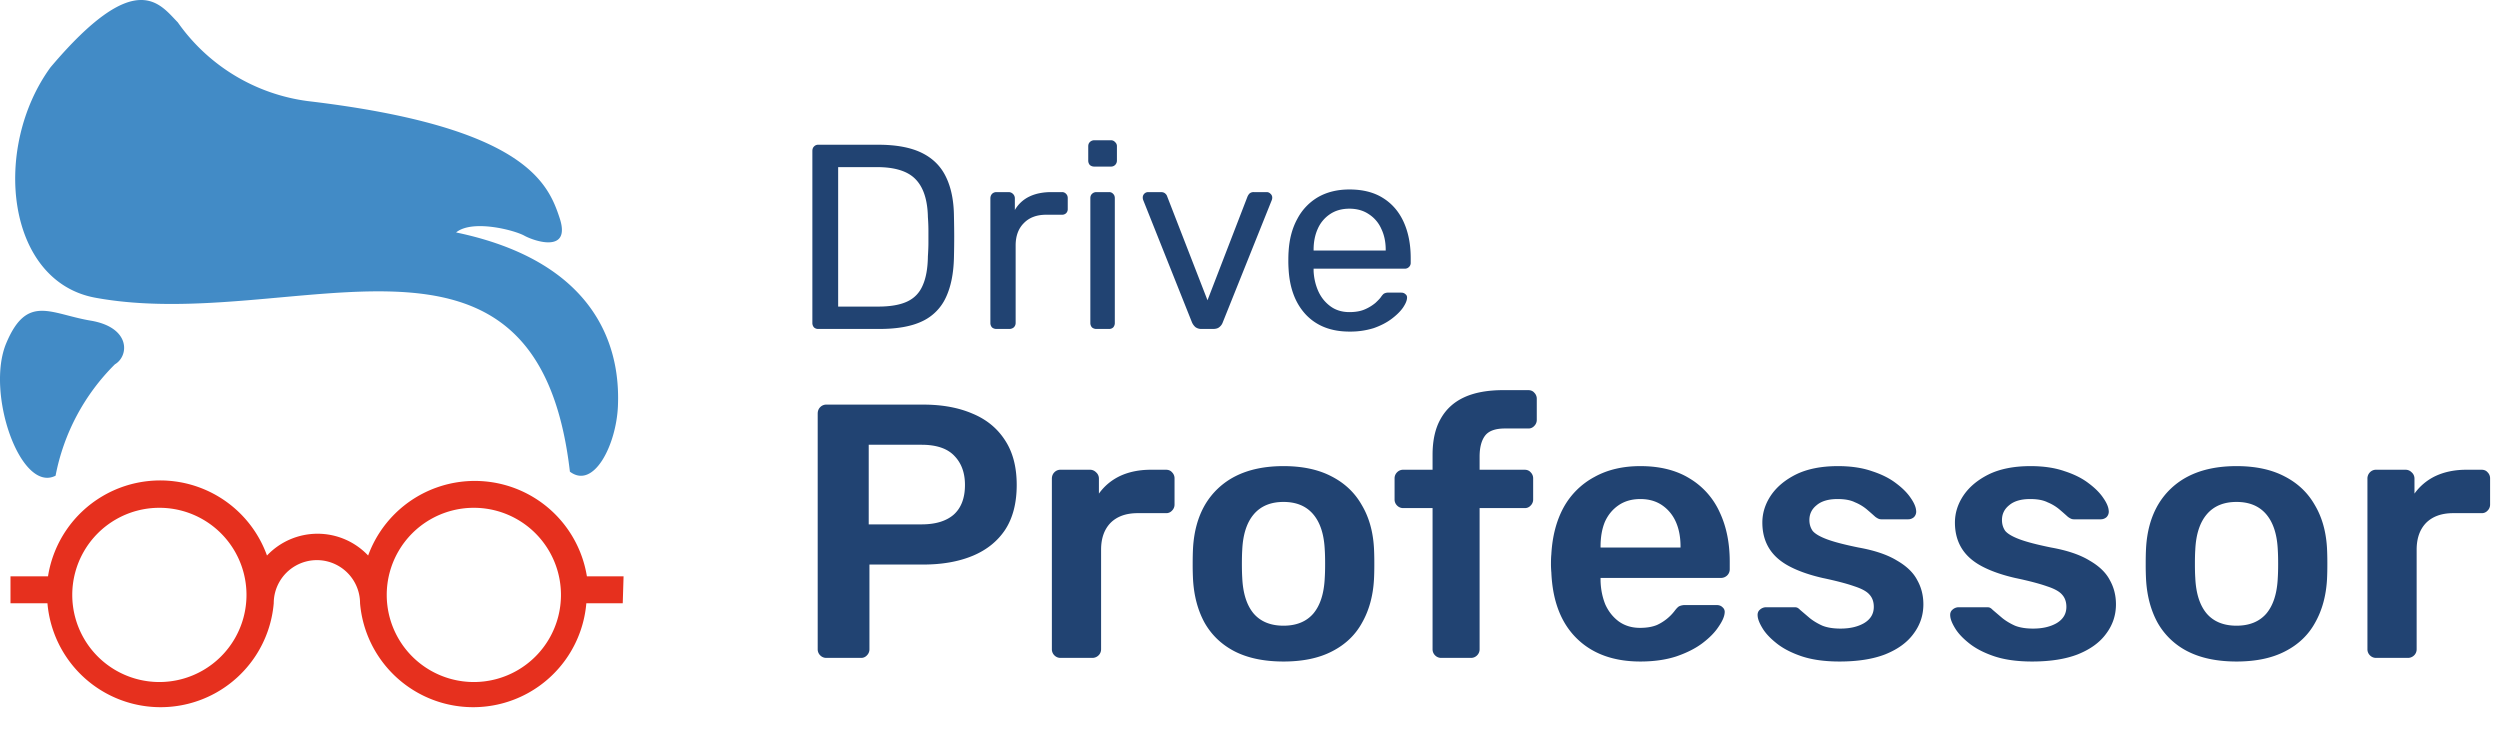
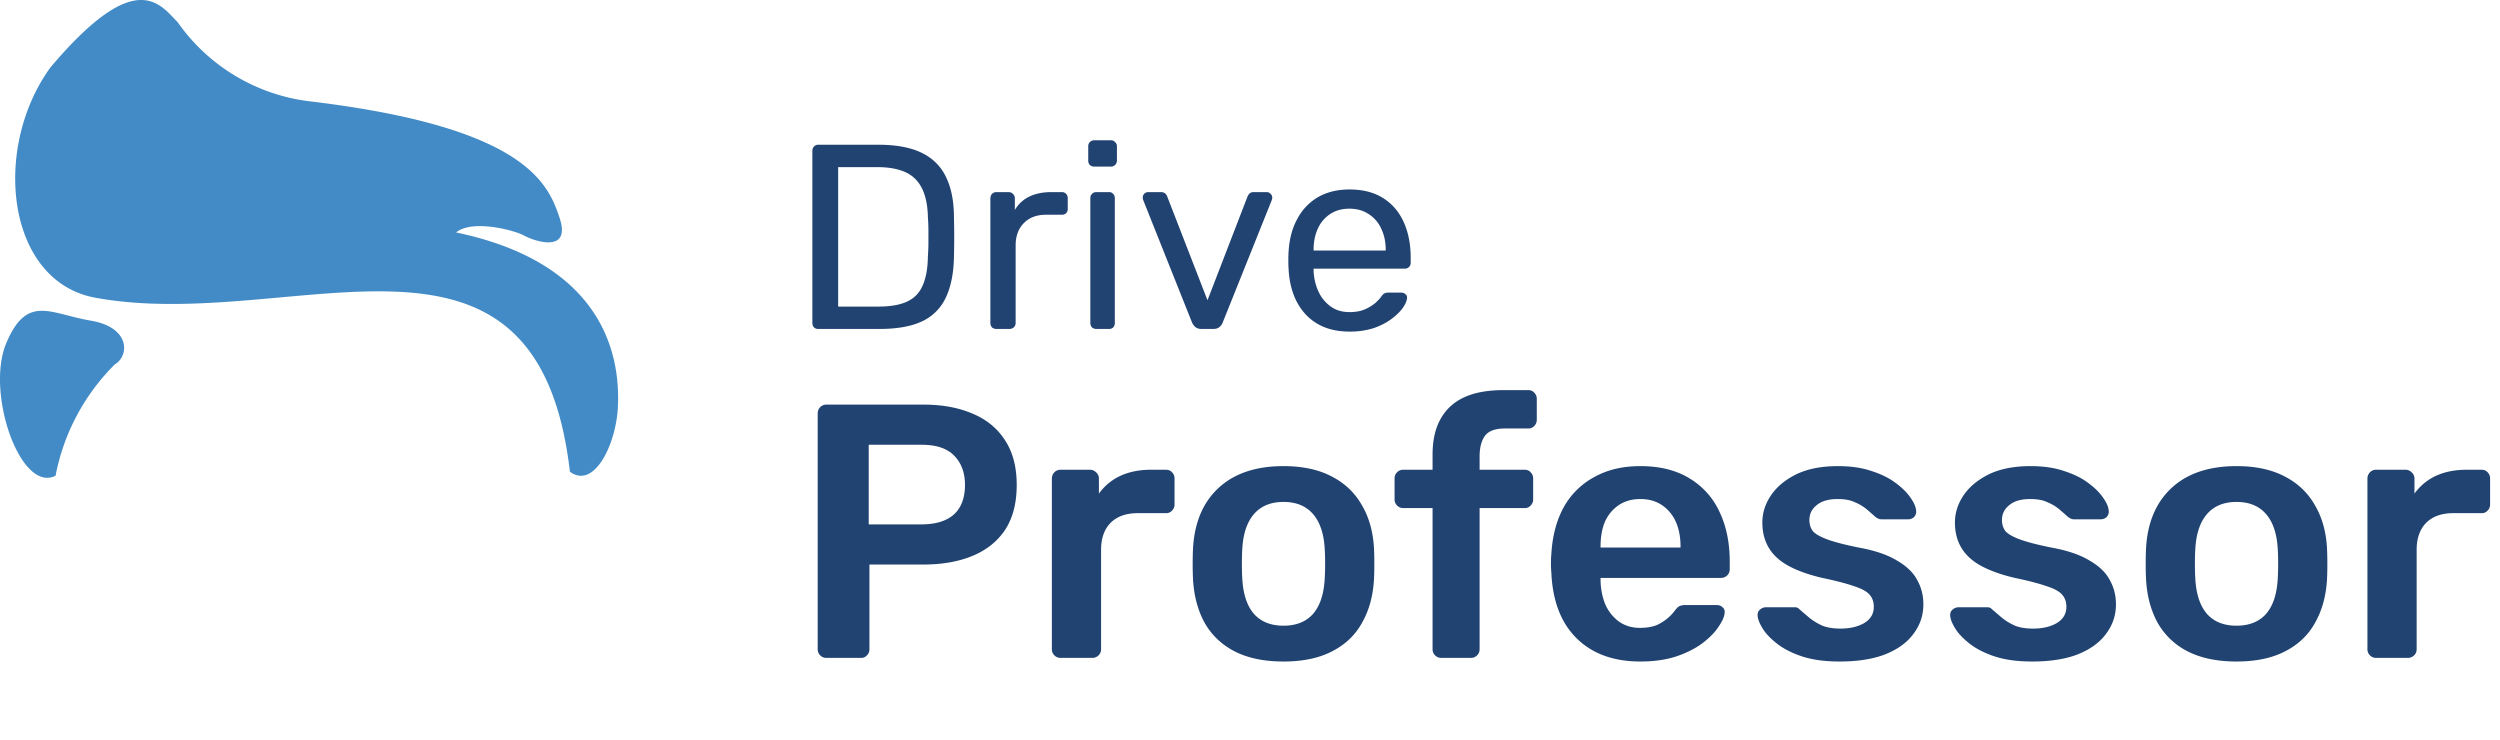
<svg xmlns="http://www.w3.org/2000/svg" width="152" height="45" fill="none">
  <path d="M49.76 20a.368.368 0 01-.272-.096.404.404 0 01-.096-.272V9.184c0-.117.032-.208.096-.272a.339.339 0 01.272-.112h3.632c1.099 0 1.984.165 2.656.496.672.33 1.163.821 1.472 1.472.31.64.47 1.43.48 2.368.01.48.016.901.016 1.264s-.005.779-.016 1.248c-.021.981-.187 1.797-.496 2.448a2.957 2.957 0 01-1.44 1.44c-.65.31-1.515.464-2.592.464H49.76zm1.2-1.36h2.432c.736 0 1.323-.101 1.76-.304.437-.203.752-.528.944-.976.203-.448.31-1.04.32-1.776.021-.32.032-.597.032-.832v-.72c0-.245-.01-.523-.032-.832-.021-1.035-.267-1.797-.736-2.288-.47-.501-1.259-.752-2.368-.752H50.96v8.48zM60.583 20a.404.404 0 01-.272-.096.404.404 0 01-.096-.272v-7.568c0-.107.032-.197.096-.272a.37.37 0 01.272-.112h.736a.37.37 0 01.272.112.37.37 0 01.112.272v.704a2.03 2.03 0 01.88-.816c.374-.181.822-.272 1.344-.272h.64a.32.32 0 01.256.112c.064.064.096.15.096.256v.656a.346.346 0 01-.096.256.346.346 0 01-.256.096h-.96c-.576 0-1.03.17-1.36.512-.33.33-.496.784-.496 1.36v4.704a.37.37 0 01-.112.272.404.404 0 01-.272.096h-.784zm6.078 0a.404.404 0 01-.272-.096.404.404 0 01-.096-.272v-7.584c0-.107.032-.192.096-.256a.37.37 0 01.272-.112h.768a.32.32 0 01.256.112c.064.064.096.15.096.256v7.584a.404.404 0 01-.096.272.346.346 0 01-.256.096h-.768zm-.128-9.872a.404.404 0 01-.272-.096.404.404 0 01-.096-.272v-.864c0-.107.032-.192.096-.256a.37.37 0 01.272-.112h1.008a.32.32 0 01.256.112.32.32 0 01.112.256v.864a.37.37 0 01-.112.272.346.346 0 01-.256.096h-1.008zM73.064 20a.609.609 0 01-.384-.112.834.834 0 01-.208-.288l-2.96-7.424a.427.427 0 01-.032-.16.326.326 0 01.336-.336h.768c.118 0 .208.032.272.096a.37.37 0 01.112.176l2.448 6.304 2.432-6.304a.678.678 0 01.112-.176.368.368 0 01.272-.096h.784c.086 0 .16.032.224.096a.303.303 0 01.112.24c0 .053-.01.107-.032.16L74.344 19.6a.63.63 0 01-.208.288c-.085.075-.213.112-.384.112h-.688zm8.979.16c-1.099 0-1.974-.336-2.624-1.008-.65-.683-1.008-1.61-1.072-2.784a7.103 7.103 0 01-.016-.528c0-.224.005-.405.016-.544.043-.757.219-1.419.528-1.984a3.3 3.3 0 011.264-1.328c.544-.31 1.178-.464 1.904-.464.81 0 1.488.17 2.032.512.554.341.976.827 1.264 1.456.288.63.432 1.365.432 2.208v.272a.339.339 0 01-.112.272.346.346 0 01-.256.096h-5.536v.144c.021.437.117.848.288 1.232.17.373.416.677.736.912s.704.352 1.152.352c.384 0 .704-.059.96-.176a2.61 2.61 0 00.624-.384c.16-.15.267-.261.32-.336.096-.139.17-.219.224-.24a.517.517 0 01.256-.048h.768c.107 0 .192.032.256.096.075.053.107.133.096.24-.01.16-.096.357-.256.592-.16.224-.39.448-.688.672-.299.224-.661.41-1.088.56a4.761 4.761 0 01-1.472.208zm-2.176-4.928h4.384v-.048c0-.48-.09-.907-.272-1.28a2.023 2.023 0 00-.752-.88c-.33-.224-.726-.336-1.184-.336-.459 0-.854.112-1.184.336a2.06 2.06 0 00-.736.88c-.17.373-.256.8-.256 1.28v.048zM50.244 40a.51.51 0 01-.374-.154.51.51 0 01-.154-.374V25.15c0-.161.051-.293.154-.396a.51.51 0 01.374-.154h5.896c1.144 0 2.141.183 2.992.55.85.352 1.51.895 1.98 1.628.47.719.704 1.62.704 2.706 0 1.1-.235 2.01-.704 2.728-.47.704-1.13 1.232-1.98 1.584-.85.352-1.848.528-2.992.528h-3.278v5.148a.51.51 0 01-.154.374.466.466 0 01-.374.154h-2.09zm2.574-8.118h3.212c.85 0 1.503-.198 1.958-.594.455-.41.682-1.012.682-1.804 0-.733-.213-1.32-.638-1.76-.425-.455-1.093-.682-2.002-.682h-3.212v4.84zM64.482 40a.509.509 0 01-.374-.154.51.51 0 01-.154-.374V29.11c0-.161.051-.293.154-.396a.509.509 0 01.374-.154h1.782a.51.51 0 01.374.154.502.502 0 01.176.396v.902c.337-.47.77-.829 1.298-1.078.543-.25 1.166-.374 1.87-.374h.902c.161 0 .286.051.374.154a.51.51 0 01.154.374v1.584a.51.51 0 01-.154.374.466.466 0 01-.374.154h-1.716c-.704 0-1.254.198-1.65.594-.381.396-.572.939-.572 1.628v6.05a.51.51 0 01-.154.374.536.536 0 01-.396.154h-1.914zm13.555.22c-1.173 0-2.163-.205-2.97-.616-.792-.41-1.4-.99-1.826-1.738-.41-.748-.645-1.62-.704-2.618a17.855 17.855 0 01-.022-.968c0-.381.008-.704.022-.968.06-1.012.301-1.885.726-2.618a4.497 4.497 0 011.848-1.738c.807-.41 1.782-.616 2.926-.616 1.144 0 2.112.205 2.904.616.807.41 1.423.99 1.848 1.738.44.733.69 1.606.748 2.618.015.264.022.587.022.968s-.007.704-.022.968c-.058.997-.3 1.87-.726 2.618-.41.748-1.019 1.327-1.826 1.738-.792.41-1.774.616-2.948.616zm0-2.178c.778 0 1.38-.242 1.804-.726.426-.499.66-1.225.704-2.178.015-.22.022-.506.022-.858s-.007-.638-.022-.858c-.044-.939-.278-1.657-.704-2.156-.425-.499-1.026-.748-1.804-.748-.777 0-1.378.25-1.804.748-.425.499-.66 1.217-.704 2.156-.014.22-.022.506-.022.858s.008.638.022.858c.044.953.28 1.68.704 2.178.426.484 1.027.726 1.804.726zM87.628 40a.51.51 0 01-.374-.154.51.51 0 01-.154-.374v-8.58h-1.782a.51.51 0 01-.374-.154.51.51 0 01-.154-.374v-1.276a.51.51 0 01.154-.374.51.51 0 01.374-.154H87.1v-.902c0-.88.161-1.606.484-2.178.323-.587.8-1.027 1.43-1.32.63-.293 1.43-.44 2.398-.44h1.496c.161 0 .286.051.374.154a.51.51 0 01.154.374v1.276a.51.51 0 01-.154.374.466.466 0 01-.374.154H91.5c-.587 0-.99.147-1.21.44-.22.293-.33.719-.33 1.276v.792h2.728c.161 0 .286.051.374.154a.51.51 0 01.154.374v1.276a.51.51 0 01-.154.374.466.466 0 01-.374.154H89.96v8.58a.51.51 0 01-.154.374.51.51 0 01-.374.154h-1.804zm12.106.22c-1.628 0-2.92-.47-3.872-1.408-.954-.939-1.467-2.273-1.54-4.004a5.68 5.68 0 01-.023-.55c0-.235.008-.418.022-.55.06-1.1.308-2.053.749-2.86A4.627 4.627 0 0196.94 29c.791-.44 1.723-.66 2.794-.66 1.188 0 2.185.25 2.992.748a4.594 4.594 0 011.826 2.046c.41.865.616 1.87.616 3.014v.462a.512.512 0 01-.154.374.537.537 0 01-.396.154h-7.304v.176c.014.513.11.99.286 1.43.19.425.462.77.814 1.034.366.264.799.396 1.297.396.411 0 .756-.059 1.035-.176a2.852 2.852 0 001.056-.836c.132-.176.234-.279.308-.308a.852.852 0 01.374-.066h1.892c.146 0 .264.044.352.132a.363.363 0 01.132.33c-.015.235-.14.52-.374.858-.22.337-.543.667-.968.99-.426.323-.961.594-1.606.814-.631.205-1.357.308-2.178.308zm-2.42-6.93h4.862v-.066c0-.572-.096-1.07-.286-1.496a2.371 2.371 0 00-.836-1.012c-.367-.25-.807-.374-1.32-.374-.514 0-.954.125-1.32.374-.367.25-.646.587-.837 1.012-.175.425-.263.924-.263 1.496v.066zm14.523 6.93c-.88 0-1.636-.103-2.266-.308-.616-.205-1.122-.462-1.518-.77-.396-.308-.69-.616-.88-.924-.191-.308-.294-.565-.308-.77-.015-.161.029-.286.132-.374a.56.56 0 01.374-.154h1.738a.49.49 0 01.154.022.542.542 0 01.176.132l.594.506c.22.176.476.33.77.462.293.117.66.176 1.1.176.572 0 1.048-.11 1.43-.33.396-.235.594-.565.594-.99 0-.308-.088-.557-.264-.748-.162-.19-.47-.36-.924-.506-.455-.161-1.1-.33-1.936-.506-.822-.19-1.504-.433-2.046-.726-.543-.293-.946-.66-1.21-1.1-.264-.44-.396-.953-.396-1.54 0-.572.168-1.115.506-1.628.352-.528.865-.96 1.54-1.298.689-.337 1.54-.506 2.552-.506.792 0 1.481.103 2.068.308.586.19 1.07.433 1.452.726.396.293.696.594.902.902.205.293.315.55.33.77a.475.475 0 01-.132.396.526.526 0 01-.352.132h-1.628a.433.433 0 01-.198-.044 1.107 1.107 0 01-.176-.11 22 22 0 00-.528-.462 2.726 2.726 0 00-.704-.418c-.264-.132-.616-.198-1.056-.198-.558 0-.983.125-1.276.374-.294.235-.44.535-.44.902 0 .25.066.47.198.66.146.176.432.345.858.506.425.161 1.07.33 1.936.506.982.176 1.76.44 2.332.792.586.337.997.733 1.232 1.188.249.44.374.931.374 1.474 0 .66-.198 1.254-.594 1.782-.382.528-.954.946-1.716 1.254-.748.293-1.68.44-2.794.44zm11.709 0c-.88 0-1.636-.103-2.266-.308-.616-.205-1.122-.462-1.518-.77-.396-.308-.69-.616-.88-.924-.191-.308-.294-.565-.308-.77-.015-.161.029-.286.132-.374a.56.56 0 01.374-.154h1.738a.49.49 0 01.154.022.542.542 0 01.176.132l.594.506c.22.176.476.33.77.462.293.117.66.176 1.1.176.572 0 1.048-.11 1.43-.33.396-.235.594-.565.594-.99 0-.308-.088-.557-.264-.748-.162-.19-.47-.36-.924-.506-.455-.161-1.1-.33-1.936-.506-.822-.19-1.504-.433-2.046-.726-.543-.293-.946-.66-1.21-1.1-.264-.44-.396-.953-.396-1.54 0-.572.168-1.115.506-1.628.352-.528.865-.96 1.54-1.298.689-.337 1.54-.506 2.552-.506.792 0 1.481.103 2.068.308.586.19 1.07.433 1.452.726.396.293.696.594.902.902.205.293.315.55.33.77a.475.475 0 01-.132.396.526.526 0 01-.352.132h-1.628a.433.433 0 01-.198-.044 1.107 1.107 0 01-.176-.11 22 22 0 00-.528-.462 2.726 2.726 0 00-.704-.418c-.264-.132-.616-.198-1.056-.198-.558 0-.983.125-1.276.374-.294.235-.44.535-.44.902 0 .25.066.47.198.66.146.176.432.345.858.506.425.161 1.07.33 1.936.506.982.176 1.76.44 2.332.792.586.337.997.733 1.232 1.188.249.44.374.931.374 1.474 0 .66-.198 1.254-.594 1.782-.382.528-.954.946-1.716 1.254-.748.293-1.68.44-2.794.44zm12.435 0c-1.174 0-2.164-.205-2.97-.616a4.352 4.352 0 01-1.826-1.738c-.411-.748-.646-1.62-.704-2.618a17.552 17.552 0 01-.022-.968c0-.381.007-.704.022-.968.058-1.012.3-1.885.726-2.618a4.497 4.497 0 011.848-1.738c.806-.41 1.782-.616 2.926-.616 1.144 0 2.112.205 2.904.616.806.41 1.422.99 1.848 1.738.44.733.689 1.606.748 2.618.014.264.022.587.022.968s-.008.704-.022.968c-.059.997-.301 1.87-.726 2.618-.411.748-1.02 1.327-1.826 1.738-.792.41-1.775.616-2.948.616zm0-2.178c.777 0 1.378-.242 1.804-.726.425-.499.66-1.225.704-2.178.014-.22.022-.506.022-.858s-.008-.638-.022-.858c-.044-.939-.279-1.657-.704-2.156-.426-.499-1.027-.748-1.804-.748-.778 0-1.379.25-1.804.748-.426.499-.66 1.217-.704 2.156-.015.22-.022.506-.022.858s.007.638.022.858c.044.953.278 1.68.704 2.178.425.484 1.026.726 1.804.726zM144.468 40a.51.51 0 01-.374-.154.512.512 0 01-.154-.374V29.11a.54.54 0 01.154-.396.51.51 0 01.374-.154h1.782c.147 0 .272.051.374.154a.5.5 0 01.176.396v.902a3.32 3.32 0 011.298-1.078c.543-.25 1.166-.374 1.87-.374h.902c.162 0 .286.051.374.154a.508.508 0 01.154.374v1.584a.508.508 0 01-.154.374.465.465 0 01-.374.154h-1.716c-.704 0-1.254.198-1.65.594-.381.396-.572.939-.572 1.628v6.05a.508.508 0 01-.154.374.534.534 0 01-.396.154h-1.914z" fill="#214372" />
  <path d="M3.069 4.096C-.506 9.016.379 17.1 5.79 18.1c12.02 2.214 26.86-6.723 28.86 10.577 1.46 1.099 2.821-1.64 2.92-3.985.098-2.345-.28-8.56-9.84-10.56.984-.804 3.526-.148 4.15.197.622.344 2.853 1.082 2.148-1.066-.706-2.149-2.132-5.56-15.317-7.117a11.478 11.478 0 01-7.903-4.789c-1.1-1.115-2.542-3.41-7.74 2.74zm.31 24.827a12.986 12.986 0 013.607-6.772c.87-.509.968-2.247-1.475-2.657-2.444-.41-3.87-1.64-5.133 1.378-1.263 3.017.87 9.134 3 8.051z" fill="#428BC6" />
-   <path d="M37.913 35.039h-2.23a6.904 6.904 0 00-13.3-1.263 4.23 4.23 0 00-6.15 0A6.903 6.903 0 002.919 35.04H.638v1.64h2.247a6.904 6.904 0 0013.758 0 2.624 2.624 0 015.248 0 6.904 6.904 0 0013.758 0h2.214l.05-1.64zM9.69 41.467a5.296 5.296 0 110-10.593 5.296 5.296 0 010 10.593zm19.12 0a5.296 5.296 0 110-10.593 5.296 5.296 0 010 10.593z" fill="#E6301E" />
</svg>